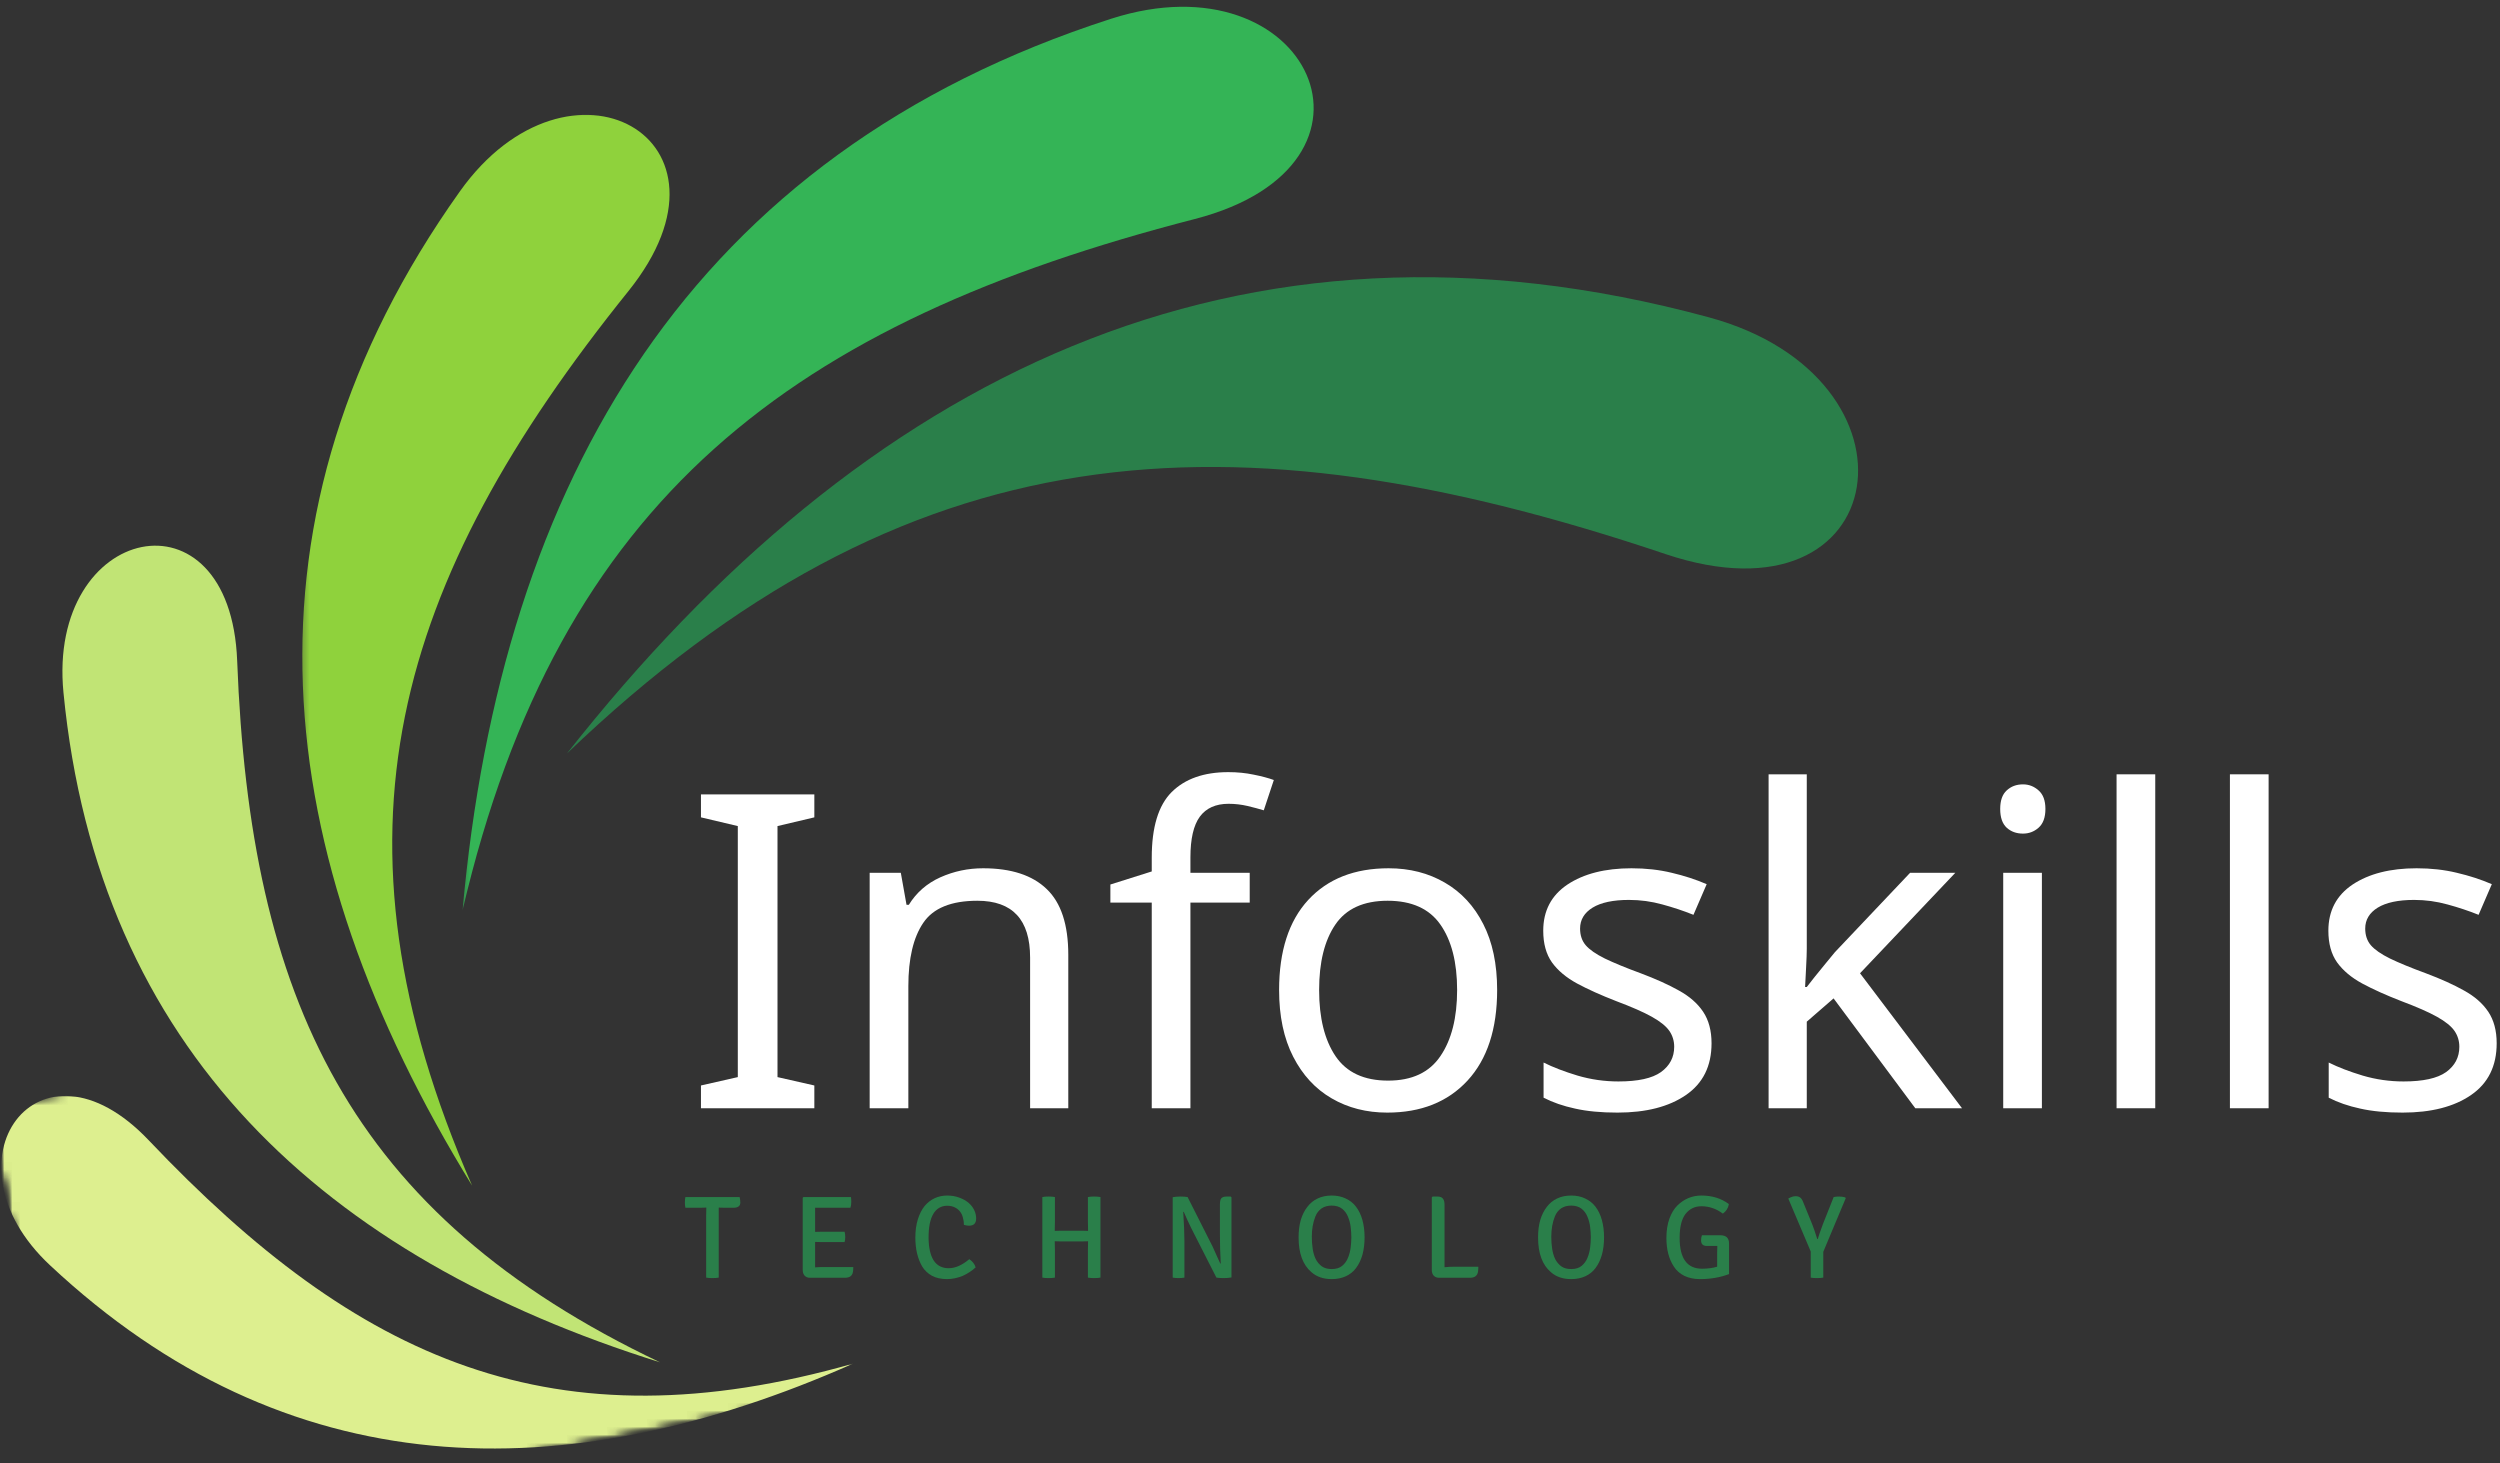
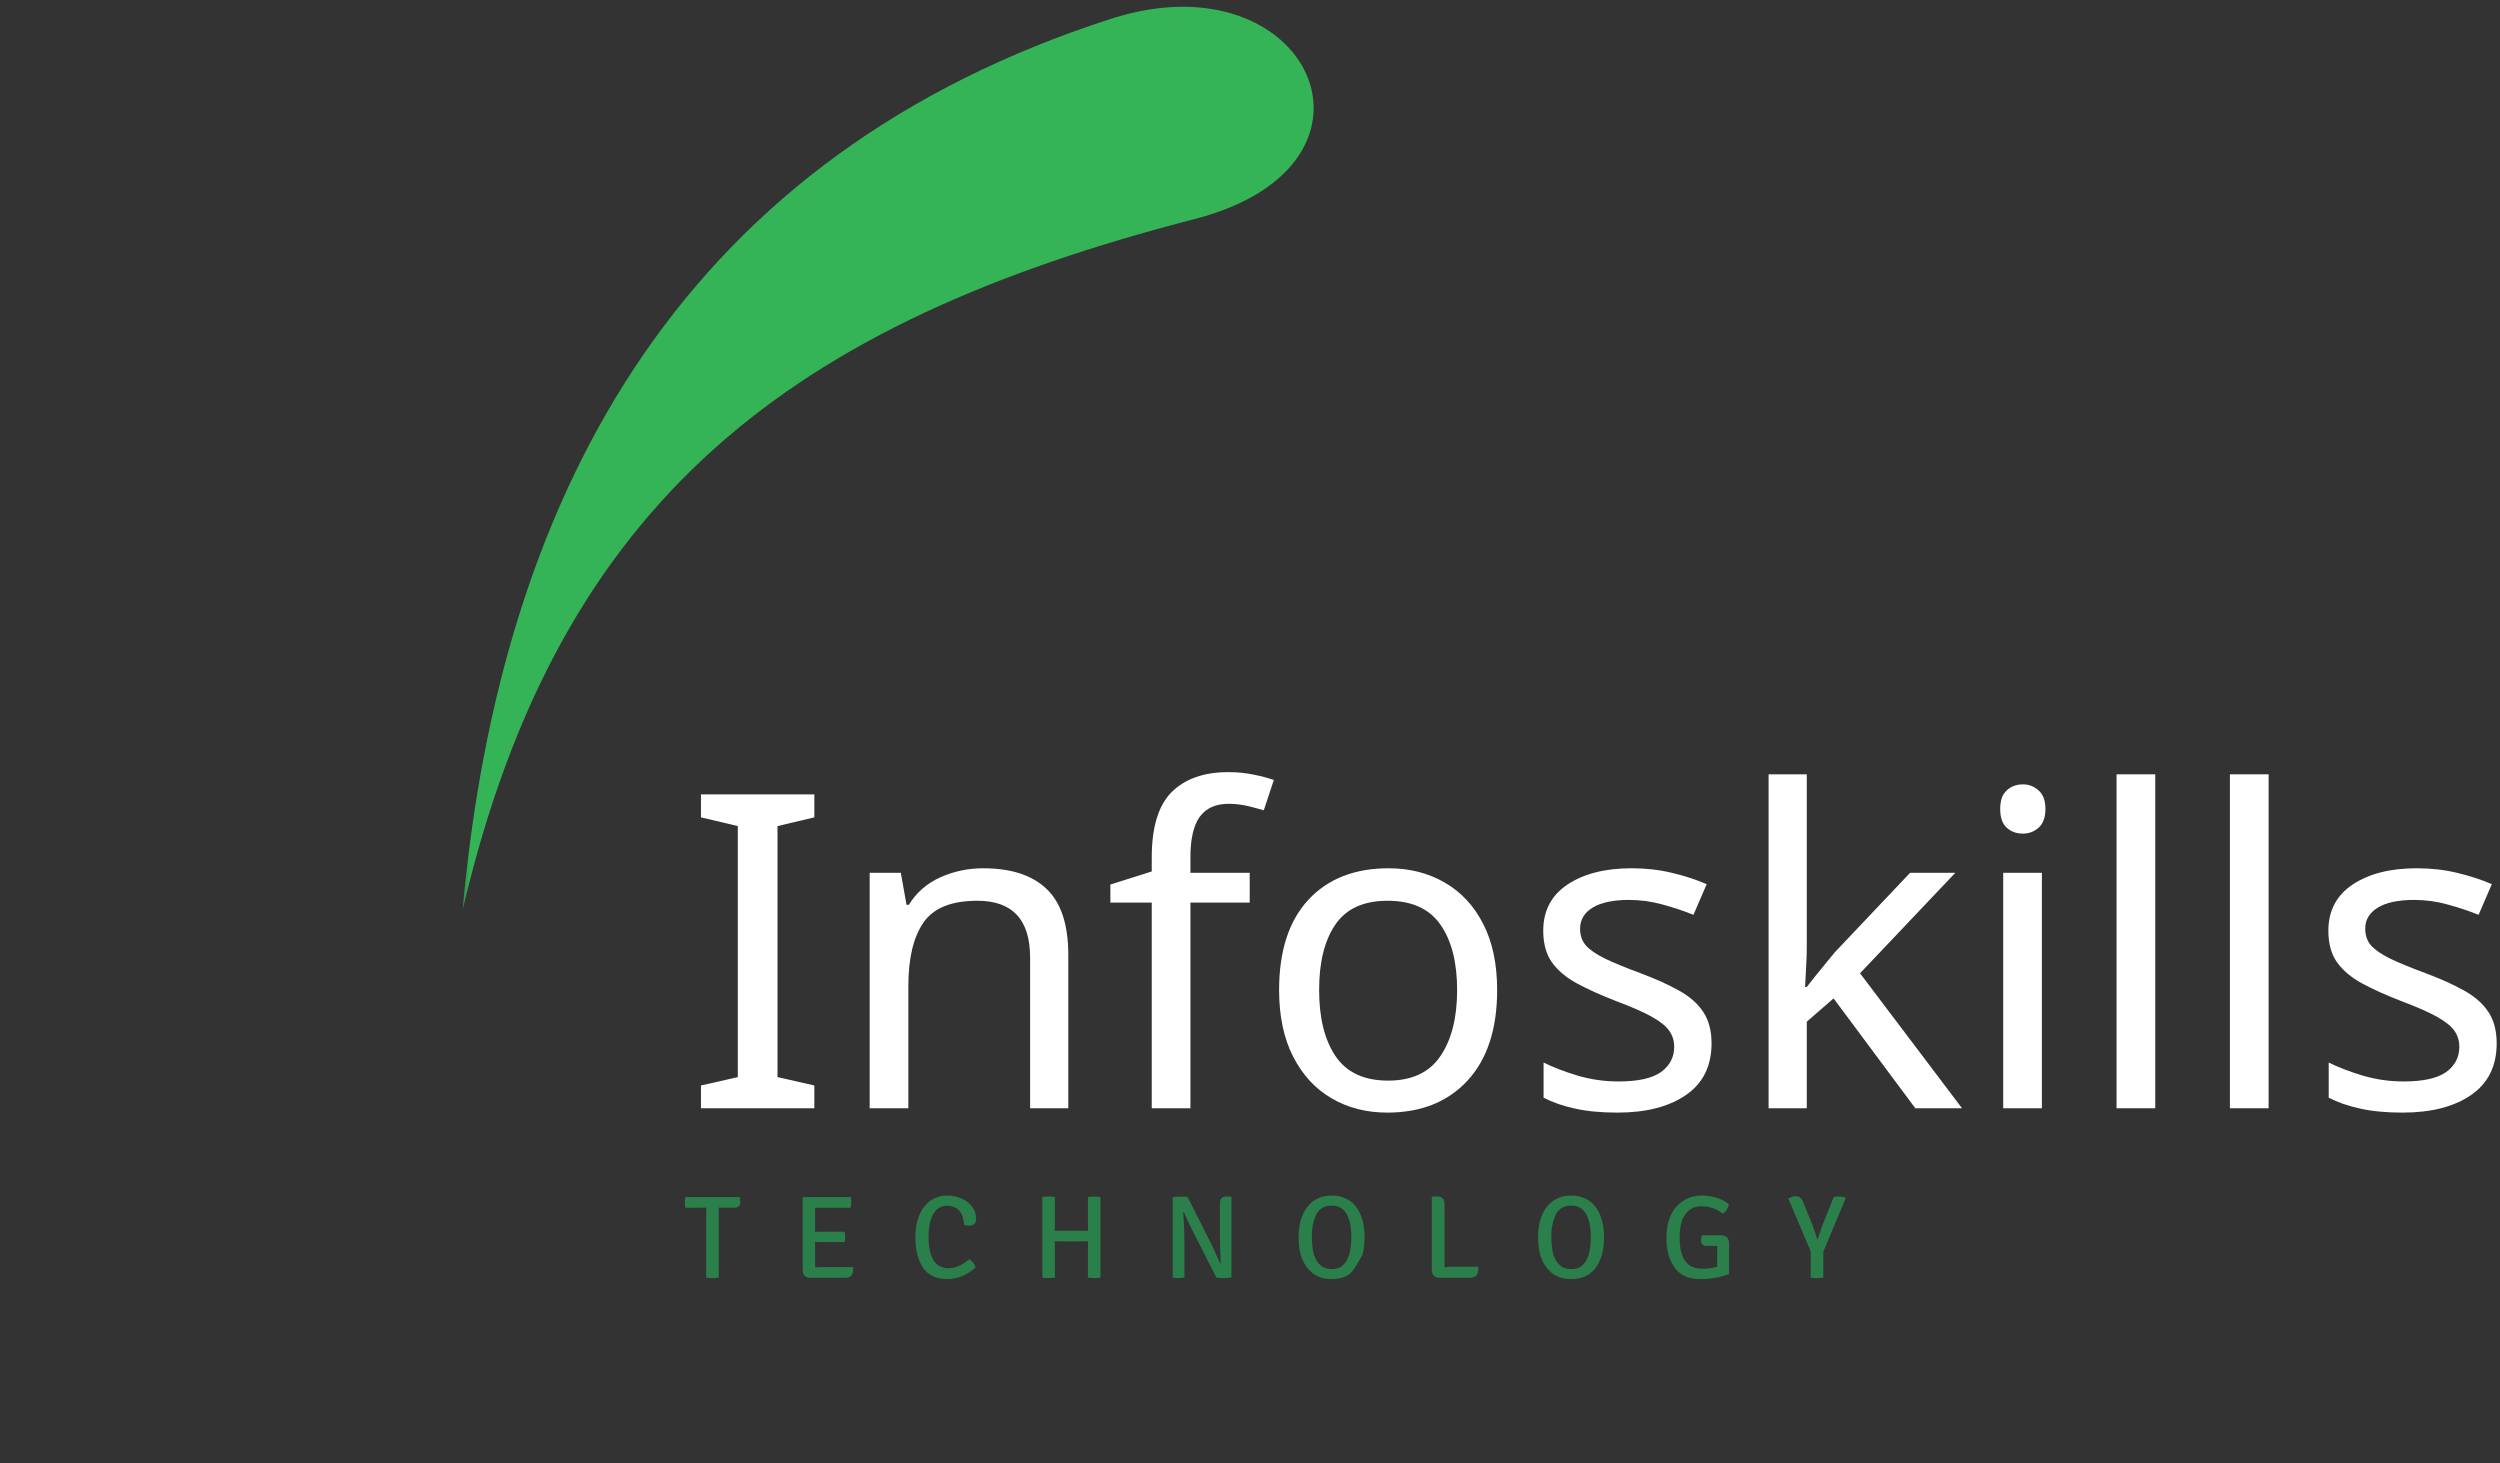
<svg xmlns="http://www.w3.org/2000/svg" width="311" height="182" viewBox="0 0 311 182" fill="none">
  <rect x="0" y="0" width="311" height="182" fill="#333333" stroke="none" />
  <mask id="mask0_2_182" style="mask-type:luminance" maskUnits="userSpaceOnUse" x="57" y="0" width="107" height="114">
    <path d="M57.333 0H164V113.333H57.333V0Z" fill="white" />
  </mask>
  <g mask="url(#mask0_2_182)">
    <mask id="mask1_2_182" style="mask-type:luminance" maskUnits="userSpaceOnUse" x="-25" y="-26" width="285" height="219">
      <path d="M-24.01 23.38L226.24 -25.588L259.271 143.208L9.016 192.177L-24.01 23.38Z" fill="white" />
    </mask>
    <g mask="url(#mask1_2_182)">
      <mask id="mask2_2_182" style="mask-type:luminance" maskUnits="userSpaceOnUse" x="-25" y="-26" width="285" height="219">
        <path d="M-24.021 23.338L226.234 -25.63L259.266 143.172L9.01 192.141L-24.021 23.338Z" fill="white" />
      </mask>
      <g mask="url(#mask2_2_182)">
        <mask id="mask3_2_182" style="mask-type:luminance" maskUnits="userSpaceOnUse" x="-25" y="-26" width="285" height="219">
          <path d="M-24.021 23.338L226.234 -25.63L259.266 143.172L9.01 192.141L-24.021 23.338Z" fill="white" />
        </mask>
        <g mask="url(#mask3_2_182)">
          <path fill-rule="evenodd" clip-rule="evenodd" d="M57.542 113.25C69.521 61.932 98.651 40.135 148.615 27.25C174.896 20.469 162.896 -5.609 138.224 2.333C85.984 19.162 62.354 59.719 57.542 113.25Z" fill="#34B456" />
        </g>
      </g>
    </g>
  </g>
  <mask id="mask4_2_182" style="mask-type:luminance" maskUnits="userSpaceOnUse" x="37" y="13" width="47" height="135">
    <path d="M37.333 13.333H84V148H37.333V13.333Z" fill="white" />
  </mask>
  <g mask="url(#mask4_2_182)">
    <mask id="mask5_2_182" style="mask-type:luminance" maskUnits="userSpaceOnUse" x="-25" y="-26" width="285" height="219">
      <path d="M-24.01 23.38L226.24 -25.588L259.271 143.208L9.016 192.177L-24.01 23.38Z" fill="white" />
    </mask>
    <g mask="url(#mask5_2_182)">
      <mask id="mask6_2_182" style="mask-type:luminance" maskUnits="userSpaceOnUse" x="-25" y="-26" width="285" height="219">
        <path d="M-24.021 23.338L226.234 -25.63L259.266 143.172L9.01 192.141L-24.021 23.338Z" fill="white" />
      </mask>
      <g mask="url(#mask6_2_182)">
        <mask id="mask7_2_182" style="mask-type:luminance" maskUnits="userSpaceOnUse" x="-25" y="-26" width="285" height="219">
-           <path d="M-24.021 23.338L226.234 -25.63L259.266 143.172L9.01 192.141L-24.021 23.338Z" fill="white" />
-         </mask>
+           </mask>
        <g mask="url(#mask7_2_182)">
          <path fill-rule="evenodd" clip-rule="evenodd" d="M58.729 147.49C39.693 103.911 49.005 72.479 78.172 36.219C93.516 17.135 70.771 4.755 57.214 23.802C28.516 64.13 33.307 106.182 58.729 147.49Z" fill="#8FD23C" />
        </g>
      </g>
    </g>
  </g>
  <mask id="mask8_2_182" style="mask-type:luminance" maskUnits="userSpaceOnUse" x="6" y="66" width="77" height="105">
-     <path d="M6.667 66.667H82.667V170.667H6.667V66.667Z" fill="white" />
-   </mask>
+     </mask>
  <g mask="url(#mask8_2_182)">
    <mask id="mask9_2_182" style="mask-type:luminance" maskUnits="userSpaceOnUse" x="-25" y="-26" width="285" height="219">
      <path d="M-24.01 23.38L226.24 -25.588L259.271 143.208L9.016 192.177L-24.01 23.38Z" fill="white" />
    </mask>
    <g mask="url(#mask9_2_182)">
      <mask id="mask10_2_182" style="mask-type:luminance" maskUnits="userSpaceOnUse" x="-25" y="-26" width="285" height="219">
        <path d="M-24.021 23.338L226.234 -25.63L259.266 143.172L9.01 192.141L-24.021 23.338Z" fill="white" />
      </mask>
      <g mask="url(#mask10_2_182)">
        <mask id="mask11_2_182" style="mask-type:luminance" maskUnits="userSpaceOnUse" x="-25" y="-26" width="285" height="219">
          <path d="M-24.021 23.338L226.234 -25.63L259.266 143.172L9.01 192.141L-24.021 23.338Z" fill="white" />
        </mask>
        <g mask="url(#mask11_2_182)">
          <path fill-rule="evenodd" clip-rule="evenodd" d="M82.12 169.479C43.38 151.062 31.109 124.161 29.505 82.219C28.667 60.172 5.844 65.182 7.896 86.161C12.224 130.594 40.365 156.385 82.12 169.479Z" fill="#C1E475" />
        </g>
      </g>
    </g>
  </g>
  <mask id="mask12_2_182" style="mask-type:luminance" maskUnits="userSpaceOnUse" x="0" y="136" width="107" height="46">
    <path d="M0 136H106.667V181.333H0V136Z" fill="white" />
  </mask>
  <g mask="url(#mask12_2_182)">
    <mask id="mask13_2_182" style="mask-type:luminance" maskUnits="userSpaceOnUse" x="-25" y="-26" width="285" height="219">
      <path d="M-24.01 23.38L226.24 -25.588L259.271 143.208L9.016 192.177L-24.01 23.38Z" fill="white" />
    </mask>
    <g mask="url(#mask13_2_182)">
      <mask id="mask14_2_182" style="mask-type:luminance" maskUnits="userSpaceOnUse" x="-25" y="-26" width="285" height="219">
        <path d="M-24.021 23.338L226.234 -25.63L259.266 143.172L9.01 192.141L-24.021 23.338Z" fill="white" />
      </mask>
      <g mask="url(#mask14_2_182)">
        <mask id="mask15_2_182" style="mask-type:luminance" maskUnits="userSpaceOnUse" x="-25" y="-26" width="285" height="219">
          <path d="M-24.021 23.338L226.234 -25.63L259.266 143.172L9.01 192.141L-24.021 23.338Z" fill="white" />
        </mask>
        <g mask="url(#mask15_2_182)">
          <mask id="mask16_2_182" style="mask-type:luminance" maskUnits="userSpaceOnUse" x="-2" y="118" width="109" height="75">
            <path d="M-1.531 137.859L96.24 118.729L106.938 173.401L9.167 192.531L-1.531 137.859Z" fill="white" />
          </mask>
          <g mask="url(#mask16_2_182)">
            <mask id="mask17_2_182" style="mask-type:luminance" maskUnits="userSpaceOnUse" x="-2" y="118" width="109" height="75">
              <path d="M-1.531 137.859L96.24 118.729L106.854 172.974L9.083 192.104L-1.531 137.859Z" fill="white" />
            </mask>
            <g mask="url(#mask17_2_182)">
-               <path fill-rule="evenodd" clip-rule="evenodd" d="M106.156 169.625C68.922 180.224 44.578 169.318 18.51 141.859C4.792 127.411 -7.672 144.411 6.219 157.396C35.62 184.917 70.062 185.625 106.156 169.625Z" fill="#DDEF8F" />
-             </g>
+               </g>
          </g>
        </g>
      </g>
    </g>
  </g>
  <mask id="mask18_2_182" style="mask-type:luminance" maskUnits="userSpaceOnUse" x="69" y="33" width="163" height="62">
    <path d="M69.333 33.333H232V94.667H69.333V33.333Z" fill="white" />
  </mask>
  <g mask="url(#mask18_2_182)">
    <mask id="mask19_2_182" style="mask-type:luminance" maskUnits="userSpaceOnUse" x="-25" y="-26" width="285" height="219">
-       <path d="M-24.01 23.38L226.24 -25.588L259.271 143.208L9.016 192.177L-24.01 23.38Z" fill="white" />
-     </mask>
+       </mask>
    <g mask="url(#mask19_2_182)">
      <mask id="mask20_2_182" style="mask-type:luminance" maskUnits="userSpaceOnUse" x="-25" y="-26" width="285" height="219">
        <path d="M-24.021 23.338L226.234 -25.63L259.266 143.172L9.01 192.141L-24.021 23.338Z" fill="white" />
      </mask>
      <g mask="url(#mask20_2_182)">
        <mask id="mask21_2_182" style="mask-type:luminance" maskUnits="userSpaceOnUse" x="-25" y="-26" width="285" height="219">
          <path d="M-24.021 23.338L226.234 -25.63L259.266 143.172L9.01 192.141L-24.021 23.338Z" fill="white" />
        </mask>
        <g mask="url(#mask21_2_182)">
          <path fill-rule="evenodd" clip-rule="evenodd" d="M70.521 93.74C112.724 53.292 152.953 50.677 207.172 68.922C235.687 78.505 240.333 47.016 212.599 39.479C153.885 23.521 107.406 46.906 70.521 93.74Z" fill="#2A7F4A" />
        </g>
      </g>
    </g>
  </g>
  <path d="M90.262 150.246L89.408 150.225V158.933C89.184 158.975 88.918 158.996 88.616 158.996C88.325 158.996 88.064 158.975 87.846 158.933V151.308L87.866 150.225H87.846L87.012 150.246H85.262C85.221 150.038 85.2 149.819 85.2 149.579C85.2 149.345 85.221 149.121 85.262 148.913H92.012C92.064 149.152 92.096 149.381 92.096 149.6C92.096 150.032 91.804 150.246 91.221 150.246H90.262Z" fill="#2A7F4A" />
  <path d="M101.399 156.913V157.663C101.69 157.637 102.008 157.621 102.357 157.621H106.149C106.149 157.887 106.133 158.09 106.107 158.225C106.024 158.715 105.69 158.954 105.107 158.954H100.753C100.487 158.954 100.274 158.871 100.107 158.704C99.94 158.527 99.857 158.282 99.857 157.975V148.996L99.961 148.913H105.857C105.883 149.069 105.899 149.277 105.899 149.538C105.899 149.803 105.862 150.038 105.794 150.246H101.399V153.246L102.315 153.225H105.065C105.117 153.407 105.149 153.631 105.149 153.892C105.149 154.142 105.117 154.35 105.065 154.517H102.315C101.925 154.517 101.617 154.512 101.399 154.496V156.913Z" fill="#2A7F4A" />
  <path d="M119.911 152.371C119.911 152.069 119.87 151.767 119.786 151.475C119.713 151.183 119.599 150.933 119.432 150.725C119.265 150.506 119.047 150.329 118.786 150.204C118.521 150.069 118.203 149.996 117.828 149.996C117.078 149.996 116.5 150.34 116.099 151.017C115.708 151.683 115.515 152.652 115.515 153.913C115.515 155.163 115.724 156.121 116.14 156.788C116.567 157.444 117.192 157.767 118.015 157.767C118.833 157.767 119.687 157.392 120.578 156.642C120.979 156.907 121.245 157.246 121.37 157.663C121.146 157.871 120.896 158.069 120.62 158.246C120.338 158.428 120.047 158.59 119.745 158.725C119.437 158.85 119.12 158.944 118.786 159.017C118.453 159.085 118.13 159.121 117.828 159.121C117.078 159.121 116.442 158.98 115.932 158.704C115.416 158.413 115.015 158.032 114.724 157.558C114.442 157.074 114.229 156.527 114.078 155.913C113.937 155.288 113.87 154.642 113.87 153.975C113.87 153.1 113.974 152.34 114.182 151.683C114.39 151.017 114.666 150.47 115.015 150.038C115.375 149.611 115.791 149.282 116.265 149.058C116.75 148.84 117.265 148.725 117.807 148.725C118.359 148.725 118.859 148.808 119.307 148.975C119.75 149.131 120.13 149.34 120.453 149.6C120.771 149.866 121.015 150.173 121.182 150.517C121.349 150.85 121.432 151.204 121.432 151.579C121.432 152.178 121.14 152.475 120.557 152.475C120.359 152.475 120.146 152.444 119.911 152.371Z" fill="#2A7F4A" />
  <path d="M135.356 153.121L135.335 152.017V148.913C135.543 148.871 135.799 148.85 136.106 148.85C136.424 148.85 136.689 148.871 136.898 148.913V158.933C136.674 158.975 136.408 158.996 136.106 158.996C135.814 158.996 135.554 158.975 135.335 158.933V155.496L135.356 154.413L134.523 154.433H132.043L131.21 154.413L131.231 155.496V158.933C131.023 158.975 130.757 158.996 130.439 158.996C130.116 158.996 129.861 158.975 129.668 158.933V148.913C129.861 148.871 130.116 148.85 130.439 148.85C130.757 148.85 131.023 148.871 131.231 148.913V152.017L131.21 153.121L132.043 153.1H134.523L135.356 153.121Z" fill="#2A7F4A" />
  <path d="M153.091 148.85L153.195 148.933V158.913C152.914 158.965 152.596 158.996 152.237 158.996C151.888 158.996 151.581 158.975 151.32 158.933L148.195 152.788C147.872 152.137 147.56 151.454 147.258 150.746L147.195 150.767C147.289 152.282 147.341 153.475 147.341 154.35V158.933C147.101 158.975 146.851 158.996 146.591 158.996C146.341 158.996 146.101 158.975 145.883 158.933V148.933C146.159 148.881 146.471 148.85 146.82 148.85C147.164 148.85 147.471 148.871 147.737 148.913L150.841 155.058C150.976 155.35 151.159 155.756 151.383 156.267C151.601 156.767 151.742 157.074 151.799 157.183H151.862C151.789 155.923 151.758 154.683 151.758 153.475V149.829C151.758 149.47 151.81 149.22 151.924 149.079C152.049 148.928 152.268 148.85 152.591 148.85H153.091Z" fill="#2A7F4A" />
-   <path d="M163.649 151.288C163.483 151.704 163.363 152.121 163.295 152.538C163.222 152.954 163.191 153.392 163.191 153.85C163.191 154.35 163.222 154.845 163.295 155.329C163.363 155.803 163.488 156.236 163.67 156.621C163.863 156.996 164.118 157.303 164.441 157.538C164.759 157.762 165.17 157.871 165.67 157.871C166.212 157.871 166.639 157.741 166.962 157.475C167.28 157.215 167.524 156.881 167.691 156.475C167.858 156.074 167.967 155.642 168.024 155.183C168.077 154.725 168.108 154.303 168.108 153.913C168.108 153.527 168.077 153.1 168.024 152.642C167.967 152.183 167.858 151.762 167.691 151.371C167.535 150.97 167.295 150.637 166.962 150.371C166.629 150.111 166.196 149.975 165.67 149.975C165.17 149.975 164.743 150.095 164.399 150.329C164.066 150.569 163.816 150.887 163.649 151.288ZM163.129 158.246C162.071 157.345 161.545 155.907 161.545 153.933C161.545 153.131 161.634 152.407 161.816 151.767C162.009 151.131 162.28 150.59 162.629 150.142C162.972 149.683 163.399 149.34 163.899 149.1C164.41 148.85 165.004 148.725 165.67 148.725C166.321 148.725 166.905 148.85 167.42 149.1C167.931 149.34 168.358 149.678 168.691 150.121C169.035 150.569 169.3 151.116 169.483 151.767C169.66 152.407 169.754 153.131 169.754 153.933C169.754 154.741 169.66 155.465 169.483 156.1C169.3 156.741 169.035 157.288 168.691 157.746C168.358 158.194 167.931 158.532 167.42 158.767C166.905 159.001 166.321 159.121 165.67 159.121C164.629 159.121 163.78 158.829 163.129 158.246Z" fill="#2A7F4A" />
+   <path d="M163.649 151.288C163.483 151.704 163.363 152.121 163.295 152.538C163.222 152.954 163.191 153.392 163.191 153.85C163.191 154.35 163.222 154.845 163.295 155.329C163.363 155.803 163.488 156.236 163.67 156.621C163.863 156.996 164.118 157.303 164.441 157.538C164.759 157.762 165.17 157.871 165.67 157.871C166.212 157.871 166.639 157.741 166.962 157.475C167.28 157.215 167.524 156.881 167.691 156.475C167.858 156.074 167.967 155.642 168.024 155.183C168.077 154.725 168.108 154.303 168.108 153.913C168.108 153.527 168.077 153.1 168.024 152.642C167.967 152.183 167.858 151.762 167.691 151.371C167.535 150.97 167.295 150.637 166.962 150.371C166.629 150.111 166.196 149.975 165.67 149.975C165.17 149.975 164.743 150.095 164.399 150.329C164.066 150.569 163.816 150.887 163.649 151.288ZM163.129 158.246C162.071 157.345 161.545 155.907 161.545 153.933C161.545 153.131 161.634 152.407 161.816 151.767C162.009 151.131 162.28 150.59 162.629 150.142C162.972 149.683 163.399 149.34 163.899 149.1C164.41 148.85 165.004 148.725 165.67 148.725C166.321 148.725 166.905 148.85 167.42 149.1C167.931 149.34 168.358 149.678 168.691 150.121C169.035 150.569 169.3 151.116 169.483 151.767C169.66 152.407 169.754 153.131 169.754 153.933C169.754 154.741 169.66 155.465 169.483 156.1C168.358 158.194 167.931 158.532 167.42 158.767C166.905 159.001 166.321 159.121 165.67 159.121C164.629 159.121 163.78 158.829 163.129 158.246Z" fill="#2A7F4A" />
  <path d="M180.99 157.579H183.906C183.906 157.803 183.891 158.012 183.865 158.204C183.781 158.704 183.448 158.954 182.865 158.954H179.031C178.75 158.954 178.531 158.871 178.365 158.704C178.198 158.527 178.115 158.282 178.115 157.975V148.954L178.219 148.85H178.802C179.136 148.85 179.365 148.933 179.49 149.1C179.625 149.256 179.698 149.506 179.698 149.85V157.642C180.099 157.6 180.531 157.579 180.99 157.579Z" fill="#2A7F4A" />
  <path d="M193.44 151.288C193.273 151.704 193.154 152.121 193.086 152.538C193.013 152.954 192.982 153.392 192.982 153.85C192.982 154.35 193.013 154.845 193.086 155.329C193.154 155.803 193.279 156.236 193.461 156.621C193.654 156.996 193.909 157.303 194.232 157.538C194.549 157.762 194.961 157.871 195.461 157.871C196.003 157.871 196.43 157.741 196.753 157.475C197.07 157.215 197.315 156.881 197.482 156.475C197.648 156.074 197.758 155.642 197.815 155.183C197.867 154.725 197.898 154.303 197.898 153.913C197.898 153.527 197.867 153.1 197.815 152.642C197.758 152.183 197.648 151.762 197.482 151.371C197.325 150.97 197.086 150.637 196.753 150.371C196.419 150.111 195.987 149.975 195.461 149.975C194.961 149.975 194.534 150.095 194.19 150.329C193.857 150.569 193.607 150.887 193.44 151.288ZM192.919 158.246C191.862 157.345 191.336 155.907 191.336 153.933C191.336 153.131 191.424 152.407 191.607 151.767C191.799 151.131 192.07 150.59 192.419 150.142C192.763 149.683 193.19 149.34 193.69 149.1C194.2 148.85 194.794 148.725 195.461 148.725C196.112 148.725 196.695 148.85 197.211 149.1C197.721 149.34 198.148 149.678 198.482 150.121C198.825 150.569 199.091 151.116 199.273 151.767C199.45 152.407 199.544 153.131 199.544 153.933C199.544 154.741 199.45 155.465 199.273 156.1C199.091 156.741 198.825 157.288 198.482 157.746C198.148 158.194 197.721 158.532 197.211 158.767C196.695 159.001 196.112 159.121 195.461 159.121C194.419 159.121 193.57 158.829 192.919 158.246Z" fill="#2A7F4A" />
  <path d="M211.718 153.663H213.989C214.723 153.663 215.093 154.006 215.093 154.683V158.496C213.994 158.913 212.785 159.121 211.468 159.121C210.744 159.121 210.103 158.986 209.551 158.725C208.994 158.449 208.556 158.069 208.239 157.579C207.614 156.637 207.301 155.444 207.301 153.996C207.301 153.095 207.426 152.298 207.676 151.6C207.926 150.907 208.259 150.361 208.676 149.954C209.52 149.137 210.515 148.725 211.655 148.725C212.989 148.725 214.124 149.079 215.072 149.788C214.989 150.288 214.739 150.683 214.322 150.975C213.515 150.366 212.624 150.058 211.655 150.058C210.832 150.058 210.176 150.381 209.676 151.017C209.187 151.657 208.947 152.652 208.947 153.996C208.947 156.553 209.874 157.829 211.739 157.829C212.431 157.829 213.056 157.746 213.614 157.579V155.933C213.614 155.506 213.619 155.194 213.634 154.996H212.343C211.853 154.996 211.614 154.767 211.614 154.308C211.614 154.09 211.645 153.871 211.718 153.663Z" fill="#2A7F4A" />
  <path d="M226.776 152.267L228.109 148.913C228.302 148.871 228.531 148.85 228.796 148.85C229.057 148.85 229.307 148.887 229.546 148.954L229.609 149.059L226.817 155.725V158.934C226.593 158.975 226.323 158.996 226.005 158.996C225.698 158.996 225.448 158.975 225.255 158.934V155.684L222.463 149.1C222.796 148.907 223.093 148.809 223.359 148.809C223.619 148.809 223.817 148.866 223.942 148.975C224.078 149.074 224.198 149.246 224.296 149.496L225.442 152.309C225.635 152.798 225.843 153.407 226.067 154.142H226.13C226.239 153.756 226.453 153.131 226.776 152.267Z" fill="#2A7F4A" />
  <path d="M101.304 137.867H87.2V135.033L91.783 133.992V102.763L87.2 101.679V98.825H101.304V101.679L96.721 102.763V133.992L101.304 135.033V137.867Z" fill="white" />
  <path d="M122.291 108.013C125.791 108.013 128.426 108.877 130.207 110.596C131.999 112.304 132.895 115.033 132.895 118.783V137.867H128.145V119.117C128.145 114.408 125.957 112.054 121.582 112.054C118.332 112.054 116.088 112.971 114.853 114.804C113.614 116.627 112.999 119.252 112.999 122.679V137.867H108.186V108.575H112.061L112.77 112.554H113.061C114.004 111.028 115.311 109.888 116.978 109.138C118.655 108.388 120.426 108.013 122.291 108.013Z" fill="white" />
  <path d="M155.464 112.283H148.089V137.867H143.277V112.283H138.131V110.033L143.277 108.408V106.7C143.277 102.908 144.099 100.19 145.756 98.533C147.422 96.882 149.766 96.054 152.797 96.054C153.922 96.054 154.974 96.158 155.964 96.367C156.948 96.565 157.782 96.783 158.464 97.033L157.214 100.804C156.631 100.627 155.954 100.445 155.193 100.263C154.428 100.086 153.641 99.992 152.839 99.992C151.24 99.992 150.047 100.528 149.256 101.596C148.474 102.669 148.089 104.356 148.089 106.658V108.575H155.464V112.283Z" fill="white" />
  <path d="M186.245 123.158C186.245 128.007 185.016 131.763 182.557 134.429C180.099 137.086 176.771 138.408 172.578 138.408C169.995 138.408 167.688 137.82 165.662 136.638C163.63 135.461 162.037 133.731 160.87 131.45C159.703 129.174 159.12 126.408 159.12 123.158C159.12 118.315 160.328 114.575 162.745 111.95C165.172 109.325 168.505 108.013 172.745 108.013C175.37 108.013 177.703 108.612 179.745 109.804C181.787 110.987 183.375 112.7 184.516 114.95C185.667 117.19 186.245 119.924 186.245 123.158ZM164.099 123.158C164.099 126.617 164.776 129.362 166.141 131.388C167.516 133.419 169.693 134.429 172.682 134.429C175.641 134.429 177.807 133.419 179.182 131.388C180.568 129.362 181.266 126.617 181.266 123.158C181.266 119.7 180.568 116.987 179.182 115.013C177.807 113.044 175.62 112.054 172.62 112.054C169.63 112.054 167.464 113.044 166.12 115.013C164.771 116.987 164.099 119.7 164.099 123.158Z" fill="white" />
  <path d="M212.916 129.783C212.916 132.617 211.854 134.763 209.729 136.221C207.614 137.679 204.776 138.408 201.208 138.408C199.166 138.408 197.406 138.242 195.937 137.908C194.463 137.591 193.156 137.138 192.02 136.554V132.179C193.187 132.763 194.593 133.304 196.249 133.804C197.916 134.294 199.609 134.533 201.333 134.533C203.76 134.533 205.526 134.148 206.624 133.367C207.718 132.575 208.27 131.528 208.27 130.221C208.27 129.487 208.067 128.825 207.666 128.242C207.26 127.658 206.541 127.075 205.499 126.492C204.458 125.908 202.968 125.257 201.041 124.533C199.151 123.799 197.531 123.07 196.187 122.346C194.838 121.612 193.796 120.737 193.062 119.721C192.338 118.695 191.979 117.382 191.979 115.783C191.979 113.299 192.984 111.382 194.999 110.033C197.026 108.69 199.677 108.013 202.958 108.013C204.749 108.013 206.416 108.2 207.958 108.575C209.51 108.94 210.963 109.408 212.312 109.992L210.666 113.804C209.427 113.304 208.135 112.877 206.791 112.513C205.442 112.138 204.062 111.95 202.645 111.95C200.671 111.95 199.166 112.273 198.124 112.908C197.083 113.549 196.562 114.419 196.562 115.513C196.562 116.346 196.796 117.044 197.27 117.596C197.739 118.138 198.531 118.69 199.645 119.242C200.77 119.783 202.255 120.398 204.104 121.075C205.963 121.773 207.546 122.487 208.854 123.221C210.171 123.945 211.177 124.825 211.874 125.867C212.567 126.908 212.916 128.216 212.916 129.783Z" fill="white" />
  <path d="M224.763 96.325V118.013C224.763 118.596 224.732 119.367 224.68 120.325C224.623 121.273 224.581 122.091 224.555 122.783H224.763C224.982 122.492 225.31 122.075 225.742 121.533C226.185 120.981 226.638 120.424 227.097 119.867C227.555 119.299 227.94 118.825 228.263 118.45L237.617 108.575H243.242L231.388 121.075L244.076 137.867H238.263L228.097 124.2L224.763 127.096V137.867H220.013V96.325H224.763Z" fill="white" />
  <path d="M251.658 97.575C252.392 97.575 253.038 97.825 253.595 98.325C254.163 98.815 254.45 99.585 254.45 100.638C254.45 101.695 254.163 102.471 253.595 102.971C253.038 103.461 252.392 103.7 251.658 103.7C250.851 103.7 250.179 103.461 249.637 102.971C249.095 102.471 248.825 101.695 248.825 100.638C248.825 99.585 249.095 98.815 249.637 98.325C250.179 97.825 250.851 97.575 251.658 97.575ZM254.012 108.575V137.867H249.2V108.575H254.012Z" fill="white" />
  <path d="M268.113 137.867H263.301V96.325H268.113V137.867Z" fill="white" />
  <path d="M282.215 137.867H277.402V96.325H282.215V137.867Z" fill="white" />
  <path d="M310.587 129.783C310.587 132.617 309.524 134.763 307.399 136.221C305.285 137.679 302.446 138.408 298.879 138.408C296.837 138.408 295.076 138.242 293.608 137.908C292.134 137.591 290.826 137.138 289.691 136.554V132.179C290.858 132.763 292.264 133.304 293.92 133.804C295.587 134.294 297.28 134.533 299.004 134.533C301.431 134.533 303.196 134.148 304.295 133.367C305.389 132.575 305.941 131.528 305.941 130.221C305.941 129.487 305.738 128.825 305.337 128.242C304.931 127.658 304.212 127.075 303.17 126.492C302.129 125.908 300.639 125.257 298.712 124.533C296.821 123.799 295.201 123.07 293.858 122.346C292.509 121.612 291.467 120.737 290.733 119.721C290.009 118.695 289.649 117.382 289.649 115.783C289.649 113.299 290.655 111.382 292.67 110.033C294.696 108.69 297.347 108.013 300.629 108.013C302.42 108.013 304.087 108.2 305.629 108.575C307.181 108.94 308.634 109.408 309.983 109.992L308.337 113.804C307.097 113.304 305.806 112.877 304.462 112.513C303.113 112.138 301.733 111.95 300.316 111.95C298.342 111.95 296.837 112.273 295.795 112.908C294.754 113.549 294.233 114.419 294.233 115.513C294.233 116.346 294.467 117.044 294.941 117.596C295.41 118.138 296.201 118.69 297.316 119.242C298.441 119.783 299.925 120.398 301.774 121.075C303.634 121.773 305.217 122.487 306.524 123.221C307.842 123.945 308.847 124.825 309.545 125.867C310.238 126.908 310.587 128.216 310.587 129.783Z" fill="white" />
</svg>